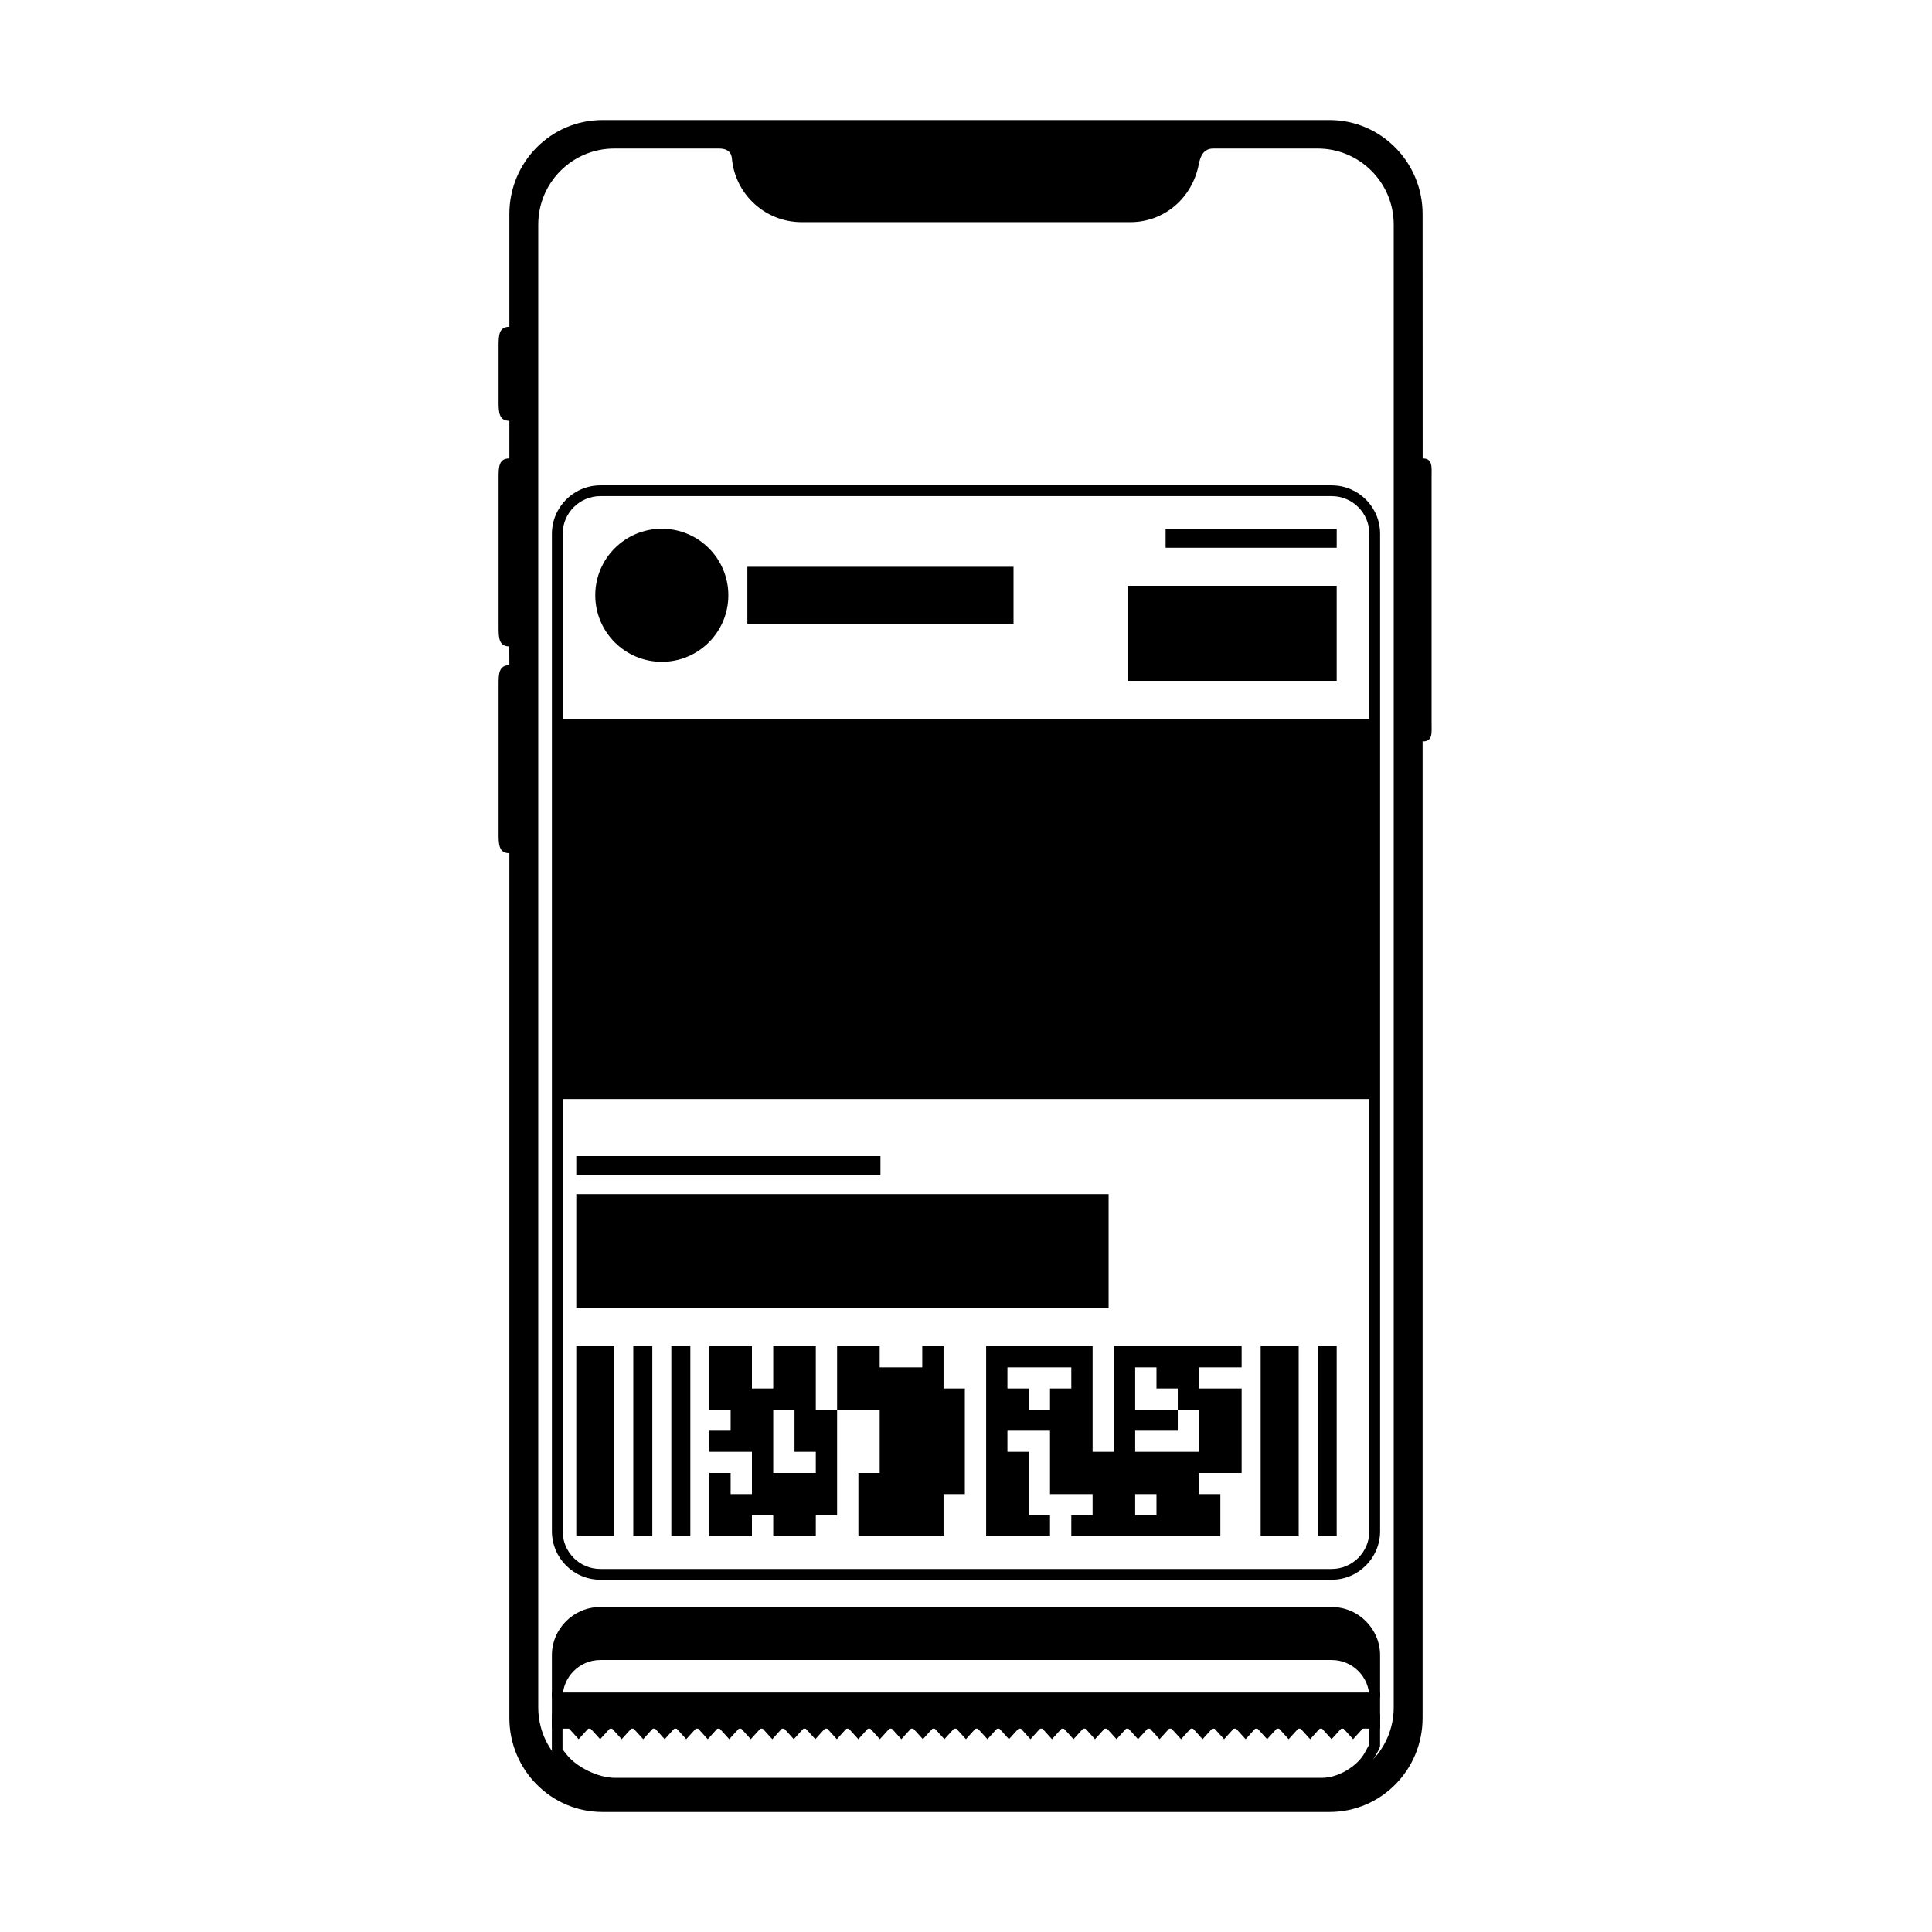
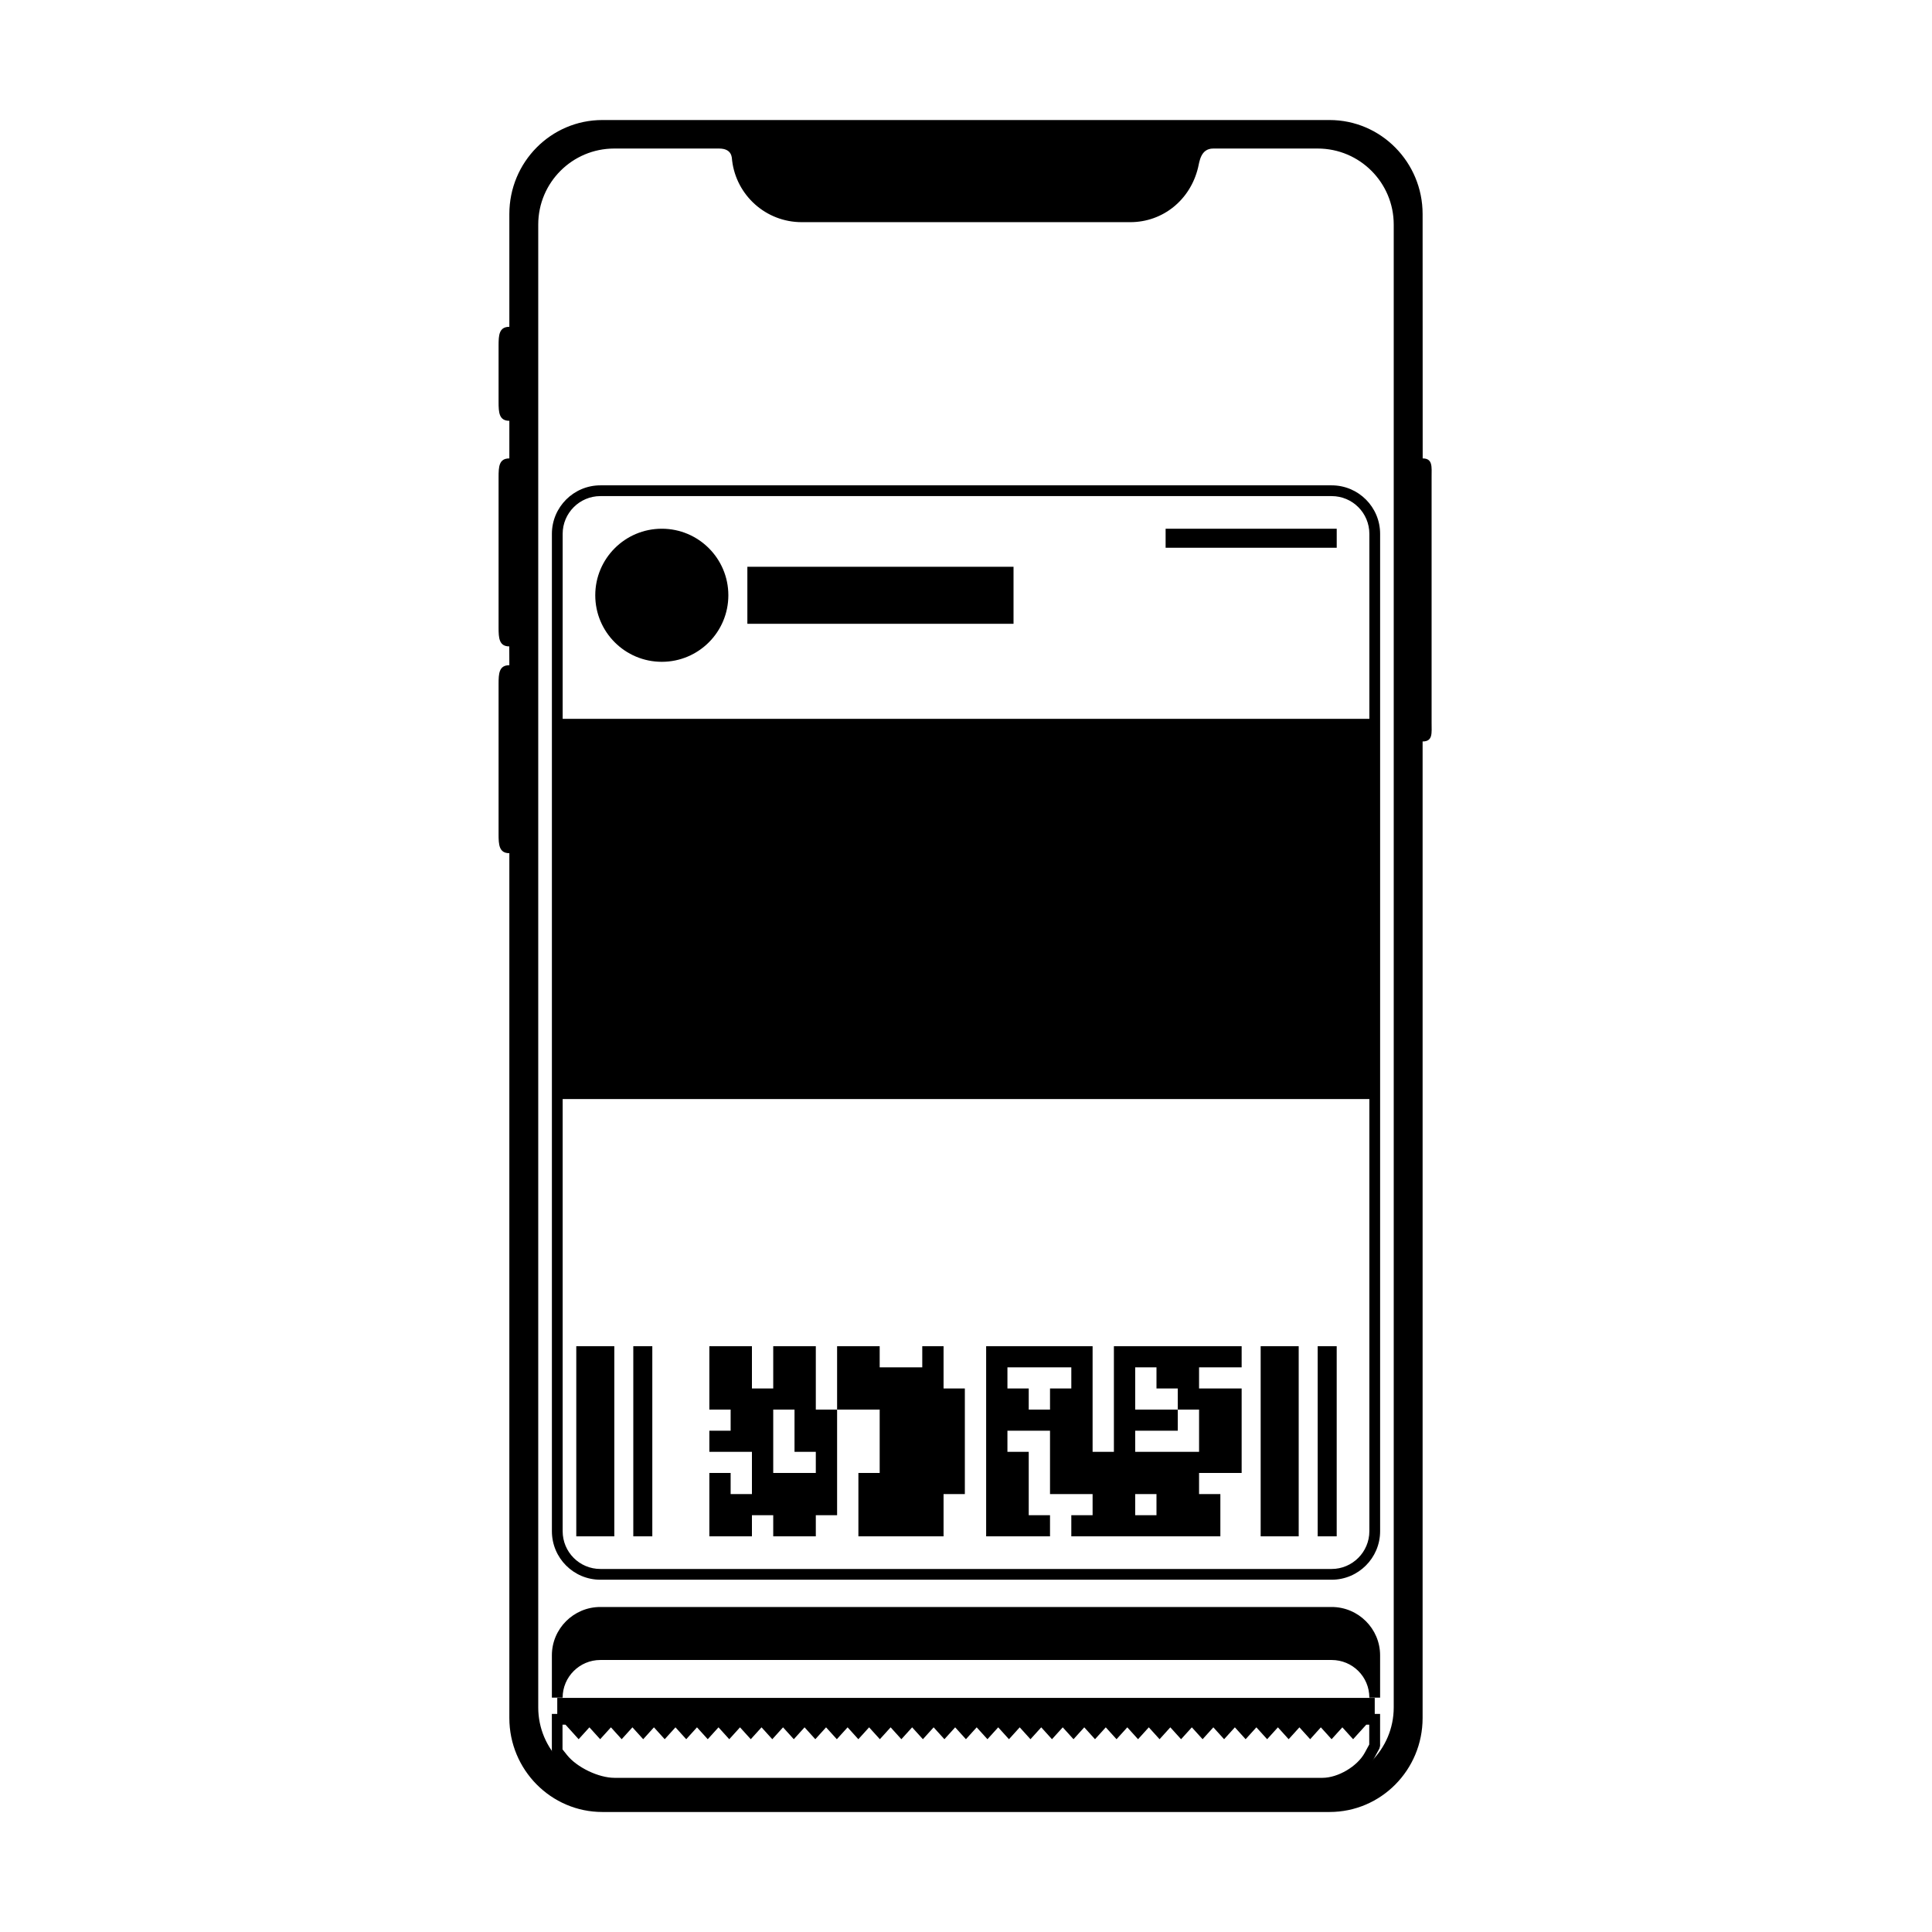
<svg xmlns="http://www.w3.org/2000/svg" fill="#000000" width="800px" height="800px" version="1.1" viewBox="144 144 512 512">
  <g>
    <path d="m276.13 235.59c0-2.75 0.105-4.981 2.852-4.981v-29.895c0-13.758 11.031-24.906 24.652-24.906h192.72c13.617 0 24.652 11.195 24.652 24.906l0.02 64.77c2.719 0 2.363 2.269 2.363 4.961v65.094c0 2.738 0.379 4.957-2.383 4.957v258.79c0 13.758-11.027 24.91-24.652 24.91h-192.72c-13.613 0-24.652-11.199-24.652-24.91v-229.18c-2.727 0-2.852-2.269-2.852-4.957v-39.906c0-2.738 0.105-4.957 2.852-4.957l-0.02-4.984c-2.715 0-2.832-2.269-2.832-4.957v-39.902c0-2.738 0.09-4.961 2.852-4.961v-9.965c-2.727 0-2.852-2.211-2.852-4.981zm58.398-52.227h-27.738c-11.129 0-20.152 9.023-20.152 20.152v392.97c0 11.129 9.023 20.152 20.152 20.152h186.41c11.129 0 20.152-9.023 20.152-20.152v-392.97c0-11.129-9.023-20.152-20.152-20.152h-27.676c-3.348 0-3.644 3.473-4.031 5.078-2.066 8.543-9.324 14.434-17.961 14.434h-87.074c-9.484 0-17.309-7.109-18.434-16.289-0.094-0.746 0.074-3.223-3.496-3.223z" fill-rule="evenodd" />
    <path d="m293.11 285.48v264.3c0 5.539 4.469 10.012 9.992 10.012h193.8c5.5 0 9.992-4.492 9.992-10.012v-264.3c0-5.535-4.469-10.008-9.992-10.008h-193.8c-5.5 0-9.992 4.492-9.992 10.008zm-2.852 0c0-7.094 5.769-12.859 12.844-12.859h193.8c7.098 0 12.844 5.75 12.844 12.859v264.3c0 7.094-5.769 12.863-12.844 12.863h-193.8c-7.098 0-12.844-5.75-12.844-12.863z" />
    <path d="m491.21 604.91-2.852-3.148-2.852 3.148-2.848-3.148-2.852 3.148-2.852-3.148-2.848 3.148-2.852-3.148-2.852 3.148-2.852-3.148-2.848 3.148-2.852-3.148-2.852 3.148-2.852-3.148-2.848 3.148-2.852-3.148-2.852 3.148-2.848-3.148-2.852 3.148-2.852-3.148-2.852 3.148-2.848-3.148-2.852 3.148-2.852-3.148-2.852 3.148-2.848-3.148-2.852 3.148-2.852-3.148-2.848 3.148-2.852-3.148-2.852 3.148-2.852-3.148-2.848 3.148-2.852-3.148-2.852 3.148-2.852-3.148-2.848 3.148-2.852-3.148-2.852 3.148-2.848-3.148-2.852 3.148-2.852-3.148-2.852 3.148-2.848-3.148-2.852 3.148-2.852-3.148-2.852 3.148-2.848-3.148-2.852 3.148-2.852-3.148-2.848 3.148-2.852-3.148-2.852 3.148-2.852-3.148-2.848 3.148-2.852-3.148-2.852 3.148-2.852-3.148-2.848 3.148-2.852-3.148-2.852 3.148-2.852-3.148-2.848 3.148-2.852-3.148-2.852 3.148-2.848-3.148-2.852 3.148-2.852-3.148-2.852 3.148-3.481-3.848h-0.793v6.543l1.188 1.488c2.625 3.289 8.367 6.051 12.602 6.051h187.59c4.137 0 9.262-3.035 11.227-6.652l1.184-2.18v-5.25h-0.793l-3.481 3.848-2.852-3.148-2.852 3.148-2.848-3.148zm2.852-7.398 2.848 3.148 2.852-3.148 2.852 3.148 2.219-2.449h4.906v8.465l-0.172 0.68-1.355 2.496c-2.465 4.539-8.555 8.141-13.734 8.141h-187.59c-5.102 0-11.664-3.152-14.832-7.121l-1.496-1.879-0.312-0.891v-9.891h4.91l2.215 2.449 2.852-3.148 2.852 3.148 2.852-3.148 2.848 3.148 2.852-3.148 2.852 3.148 2.848-3.148 2.852 3.148 2.852-3.148 2.852 3.148 2.848-3.148 2.852 3.148 2.852-3.148 2.852 3.148 2.848-3.148 2.852 3.148 2.852-3.148 2.852 3.148 2.848-3.148 2.852 3.148 2.852-3.148 2.848 3.148 2.852-3.148 2.852 3.148 2.852-3.148 2.848 3.148 2.852-3.148 2.852 3.148 2.852-3.148 2.848 3.148 2.852-3.148 2.852 3.148 2.848-3.148 2.852 3.148 2.852-3.148 2.852 3.148 2.848-3.148 2.852 3.148 2.852-3.148 2.852 3.148 2.848-3.148 2.852 3.148 2.852-3.148 2.848 3.148 2.852-3.148 2.852 3.148 2.852-3.148 2.848 3.148 2.852-3.148 2.852 3.148 2.852-3.148 2.848 3.148 2.852-3.148 2.852 3.148 2.848-3.148 2.852 3.148 2.852-3.148 2.852 3.148 2.848-3.148 2.852 3.148 2.852-3.148 2.852 3.148 2.848-3.148 2.852 3.148 2.852-3.148 2.848 3.148 2.852-3.148 2.852 3.148z" />
-     <path d="m506.89 595.39h-213.79v3.867h213.79zm-216.64 6.719v-9.57h219.49v9.57z" />
    <path d="m508.32 600.68h-216.64v-6.719h216.64z" fill-rule="evenodd" />
    <path d="m508.32 593.89c0-6.328-5.109-11.398-11.418-11.398h-193.8c-6.277 0-11.418 5.106-11.418 11.398v-11.207c0-6.289 5.141-11.387 11.418-11.387h193.8c6.309 0 11.418 5.133 11.418 11.387z" fill-rule="evenodd" />
    <path d="m506.89 582.68c0-5.477-4.484-9.961-9.992-9.961h-193.8c-5.5 0-9.992 4.473-9.992 9.961v3.164c2.356-2.914 5.965-4.777 9.992-4.777h193.8c4.043 0 7.641 1.848 9.992 4.75zm0 11.207c0-5.531-4.457-9.973-9.992-9.973h-193.8c-5.5 0-9.992 4.477-9.992 9.973h-2.852v-11.207c0-7.066 5.769-12.812 12.844-12.812h193.8c7.082 0 12.844 5.762 12.844 12.812v11.207z" />
    <path d="m291.68 334.5h216.64v100.76h-216.64z" fill-rule="evenodd" />
    <path d="m473.05 506.36h-11.285v5.598h11.285v22.391h-11.285v5.598h5.644v11.195h-39.5v-5.598h5.641v-5.598h-11.285v-16.793h-11.285v5.598h5.644v16.793h5.641v5.598h-16.926v-50.379h28.211v27.988h5.644v-27.988h33.855zm-22.57 5.598v-5.598h-5.644v11.195h11.285v-5.598zm5.641 11.195h-11.285v5.598h16.93v-11.195h-5.644zm-95.922-22.391v16.793h5.641v-16.793h11.285v5.598h11.285v-5.598h5.644v11.195h5.641v27.988h-5.641v11.195h-22.57v-16.793h5.641v-16.793h-11.285v27.988h-5.641v5.598h-11.285v-5.598h-5.644v5.598h-11.285v-16.793h5.641v5.598h5.644v-11.195h-11.285v-5.598h5.641v-5.598h-5.641v-16.793h11.285v11.195h5.644v-11.195zm56.426 5.598h-5.644v5.598h5.644v5.598h5.641v-5.598h5.644v-5.598zm-62.07 22.391v-11.195h-5.641v16.793h11.285v-5.598zm90.281 11.195v5.598h5.644v-5.598z" fill-rule="evenodd" />
    <path d="m296.72 500.76h10.078v50.383h-10.078z" fill-rule="evenodd" />
    <path d="m311.83 500.76h5.039v50.383h-5.039z" fill-rule="evenodd" />
-     <path d="m321.91 500.76h5.039v50.383h-5.039z" fill-rule="evenodd" />
    <path d="m478.09 500.76h10.078v50.383h-10.078z" fill-rule="evenodd" />
    <path d="m493.2 500.76h5.039v50.383h-5.039z" fill-rule="evenodd" />
-     <path d="m296.72 450.38h80.609v5.039h-80.609z" fill-rule="evenodd" />
-     <path d="m296.72 460.46h141.07v30.23h-141.07z" fill-rule="evenodd" />
    <path d="m337.02 301.75c0 9.742-7.894 17.637-17.633 17.637-9.742 0-17.637-7.894-17.637-17.637 0-9.738 7.894-17.633 17.637-17.633 9.738 0 17.633 7.894 17.633 17.633" fill-rule="evenodd" />
    <path d="m342.06 294.2h70.535v15.113h-70.535z" fill-rule="evenodd" />
    <path d="m452.9 284.12h45.344v5.039h-45.344z" fill-rule="evenodd" />
-     <path d="m442.82 299.24h55.418v25.191h-55.418z" fill-rule="evenodd" />
  </g>
</svg>